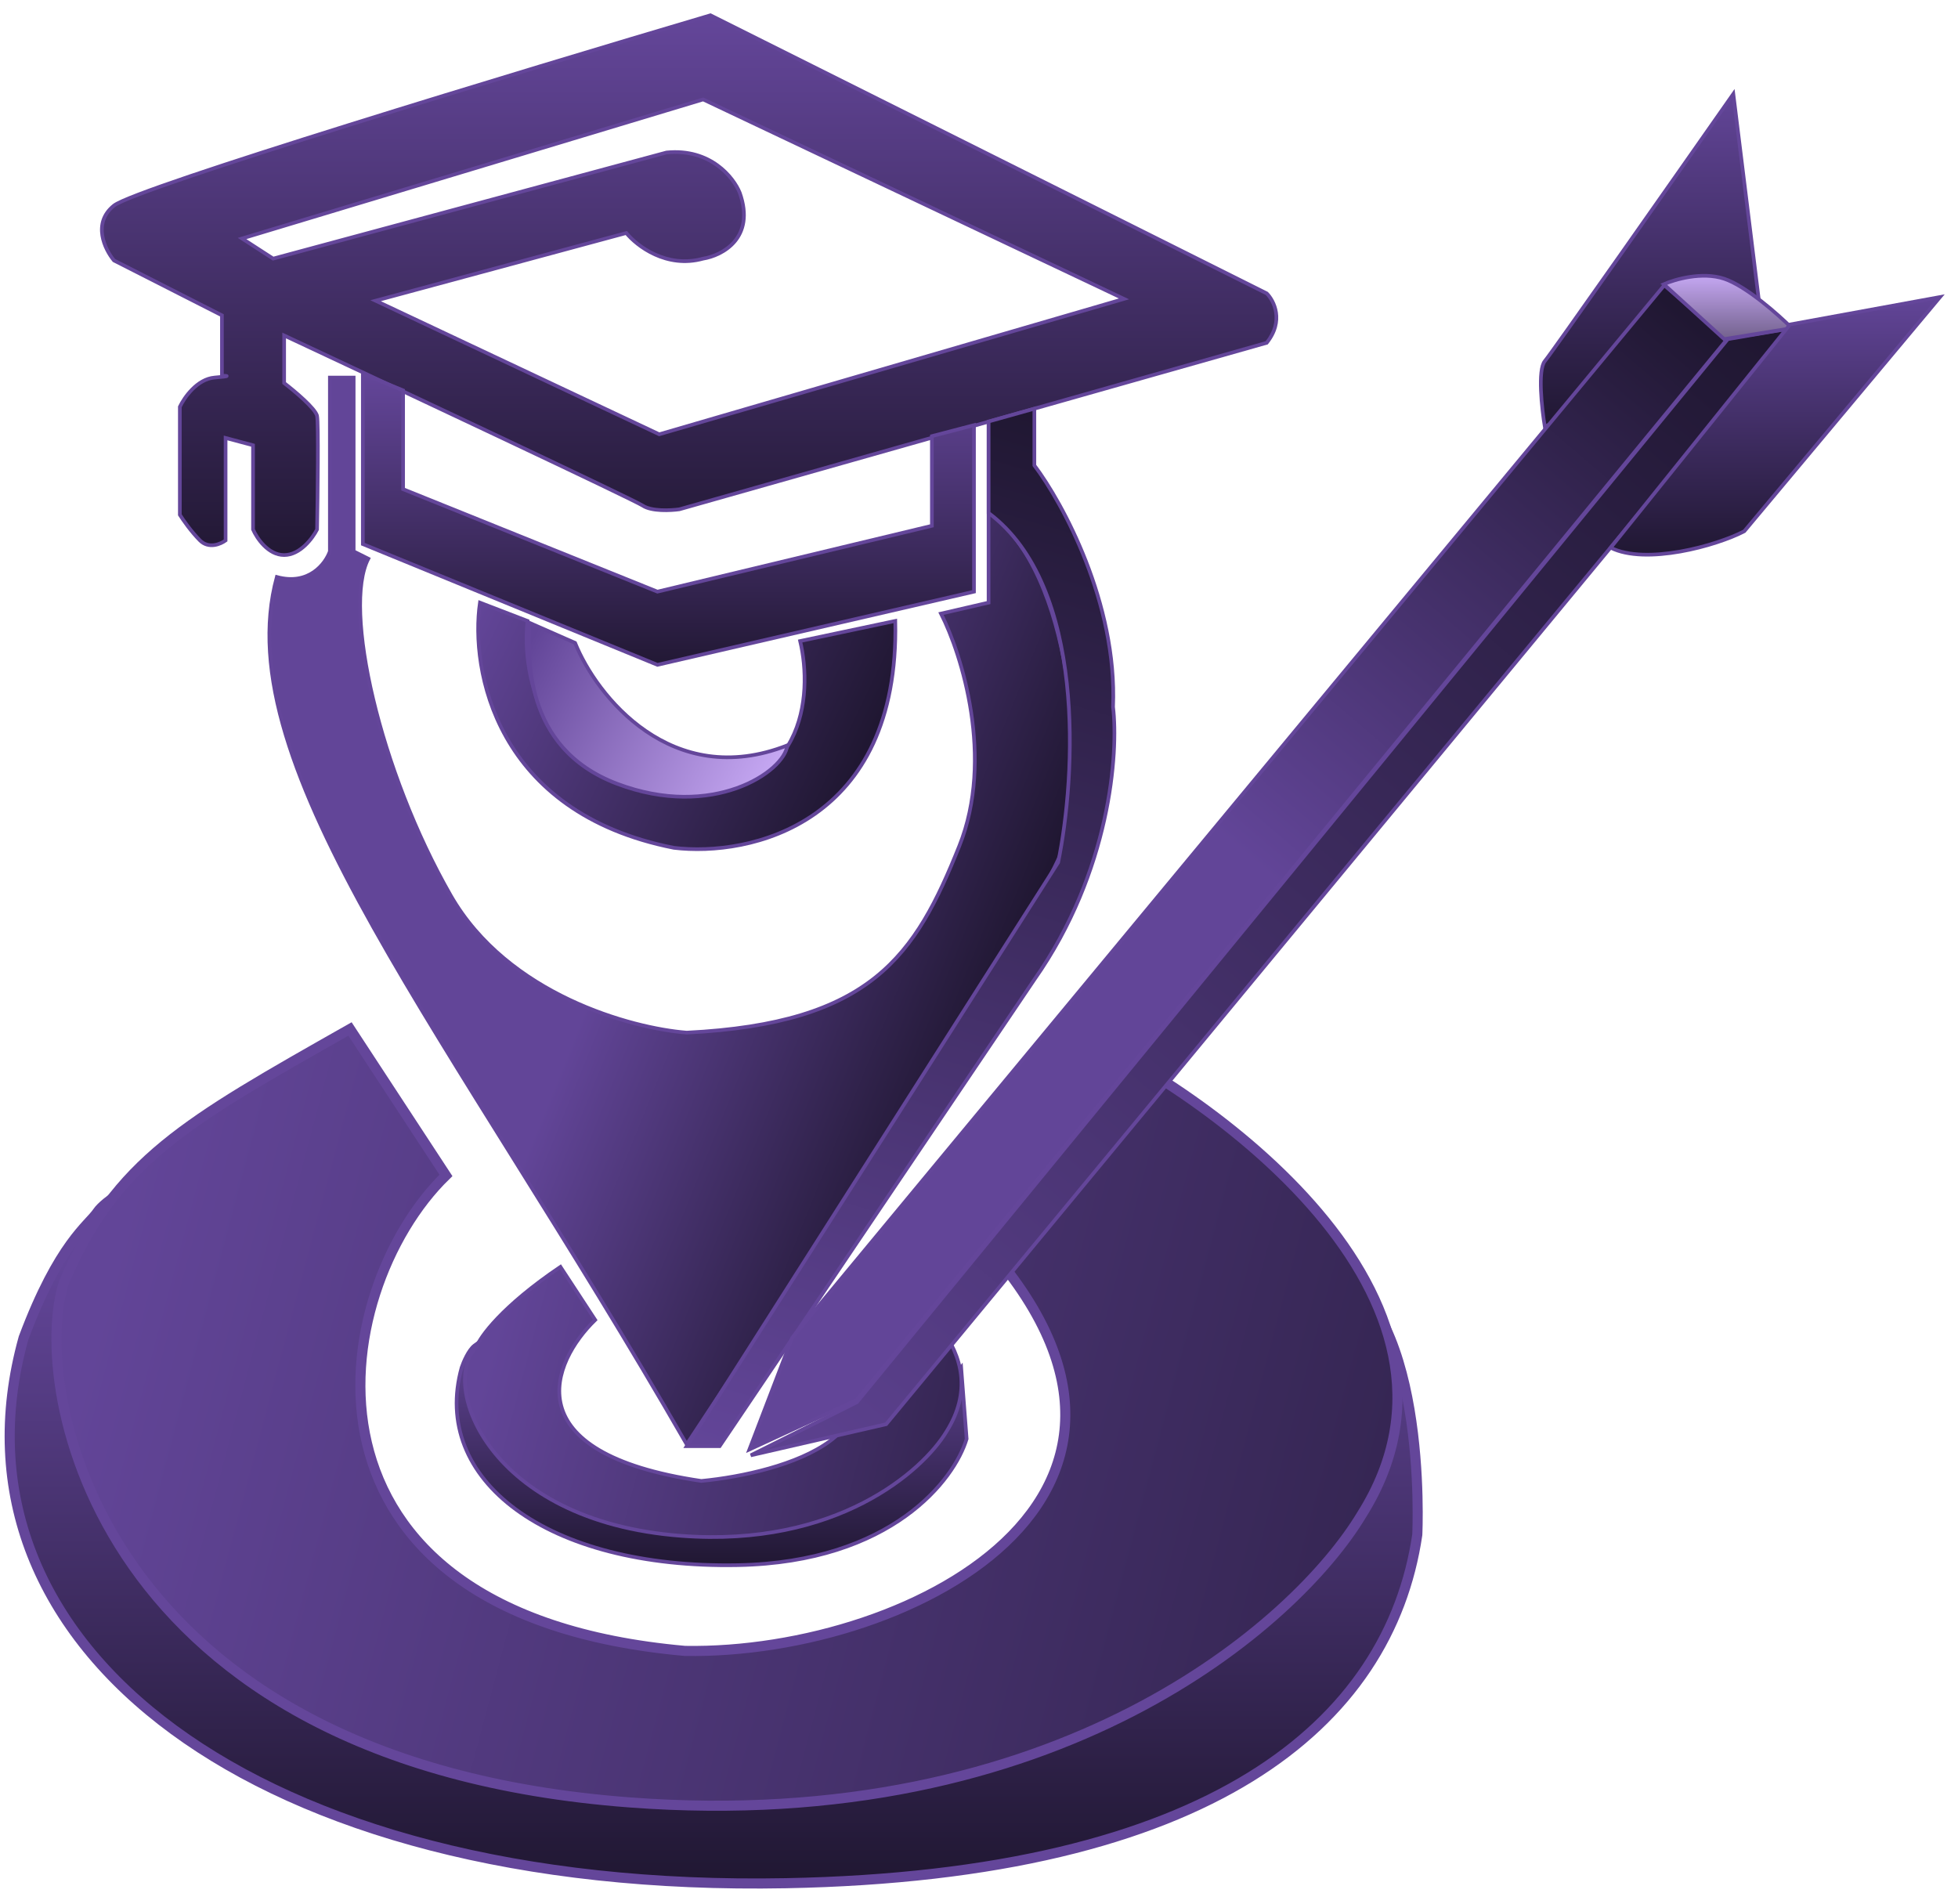
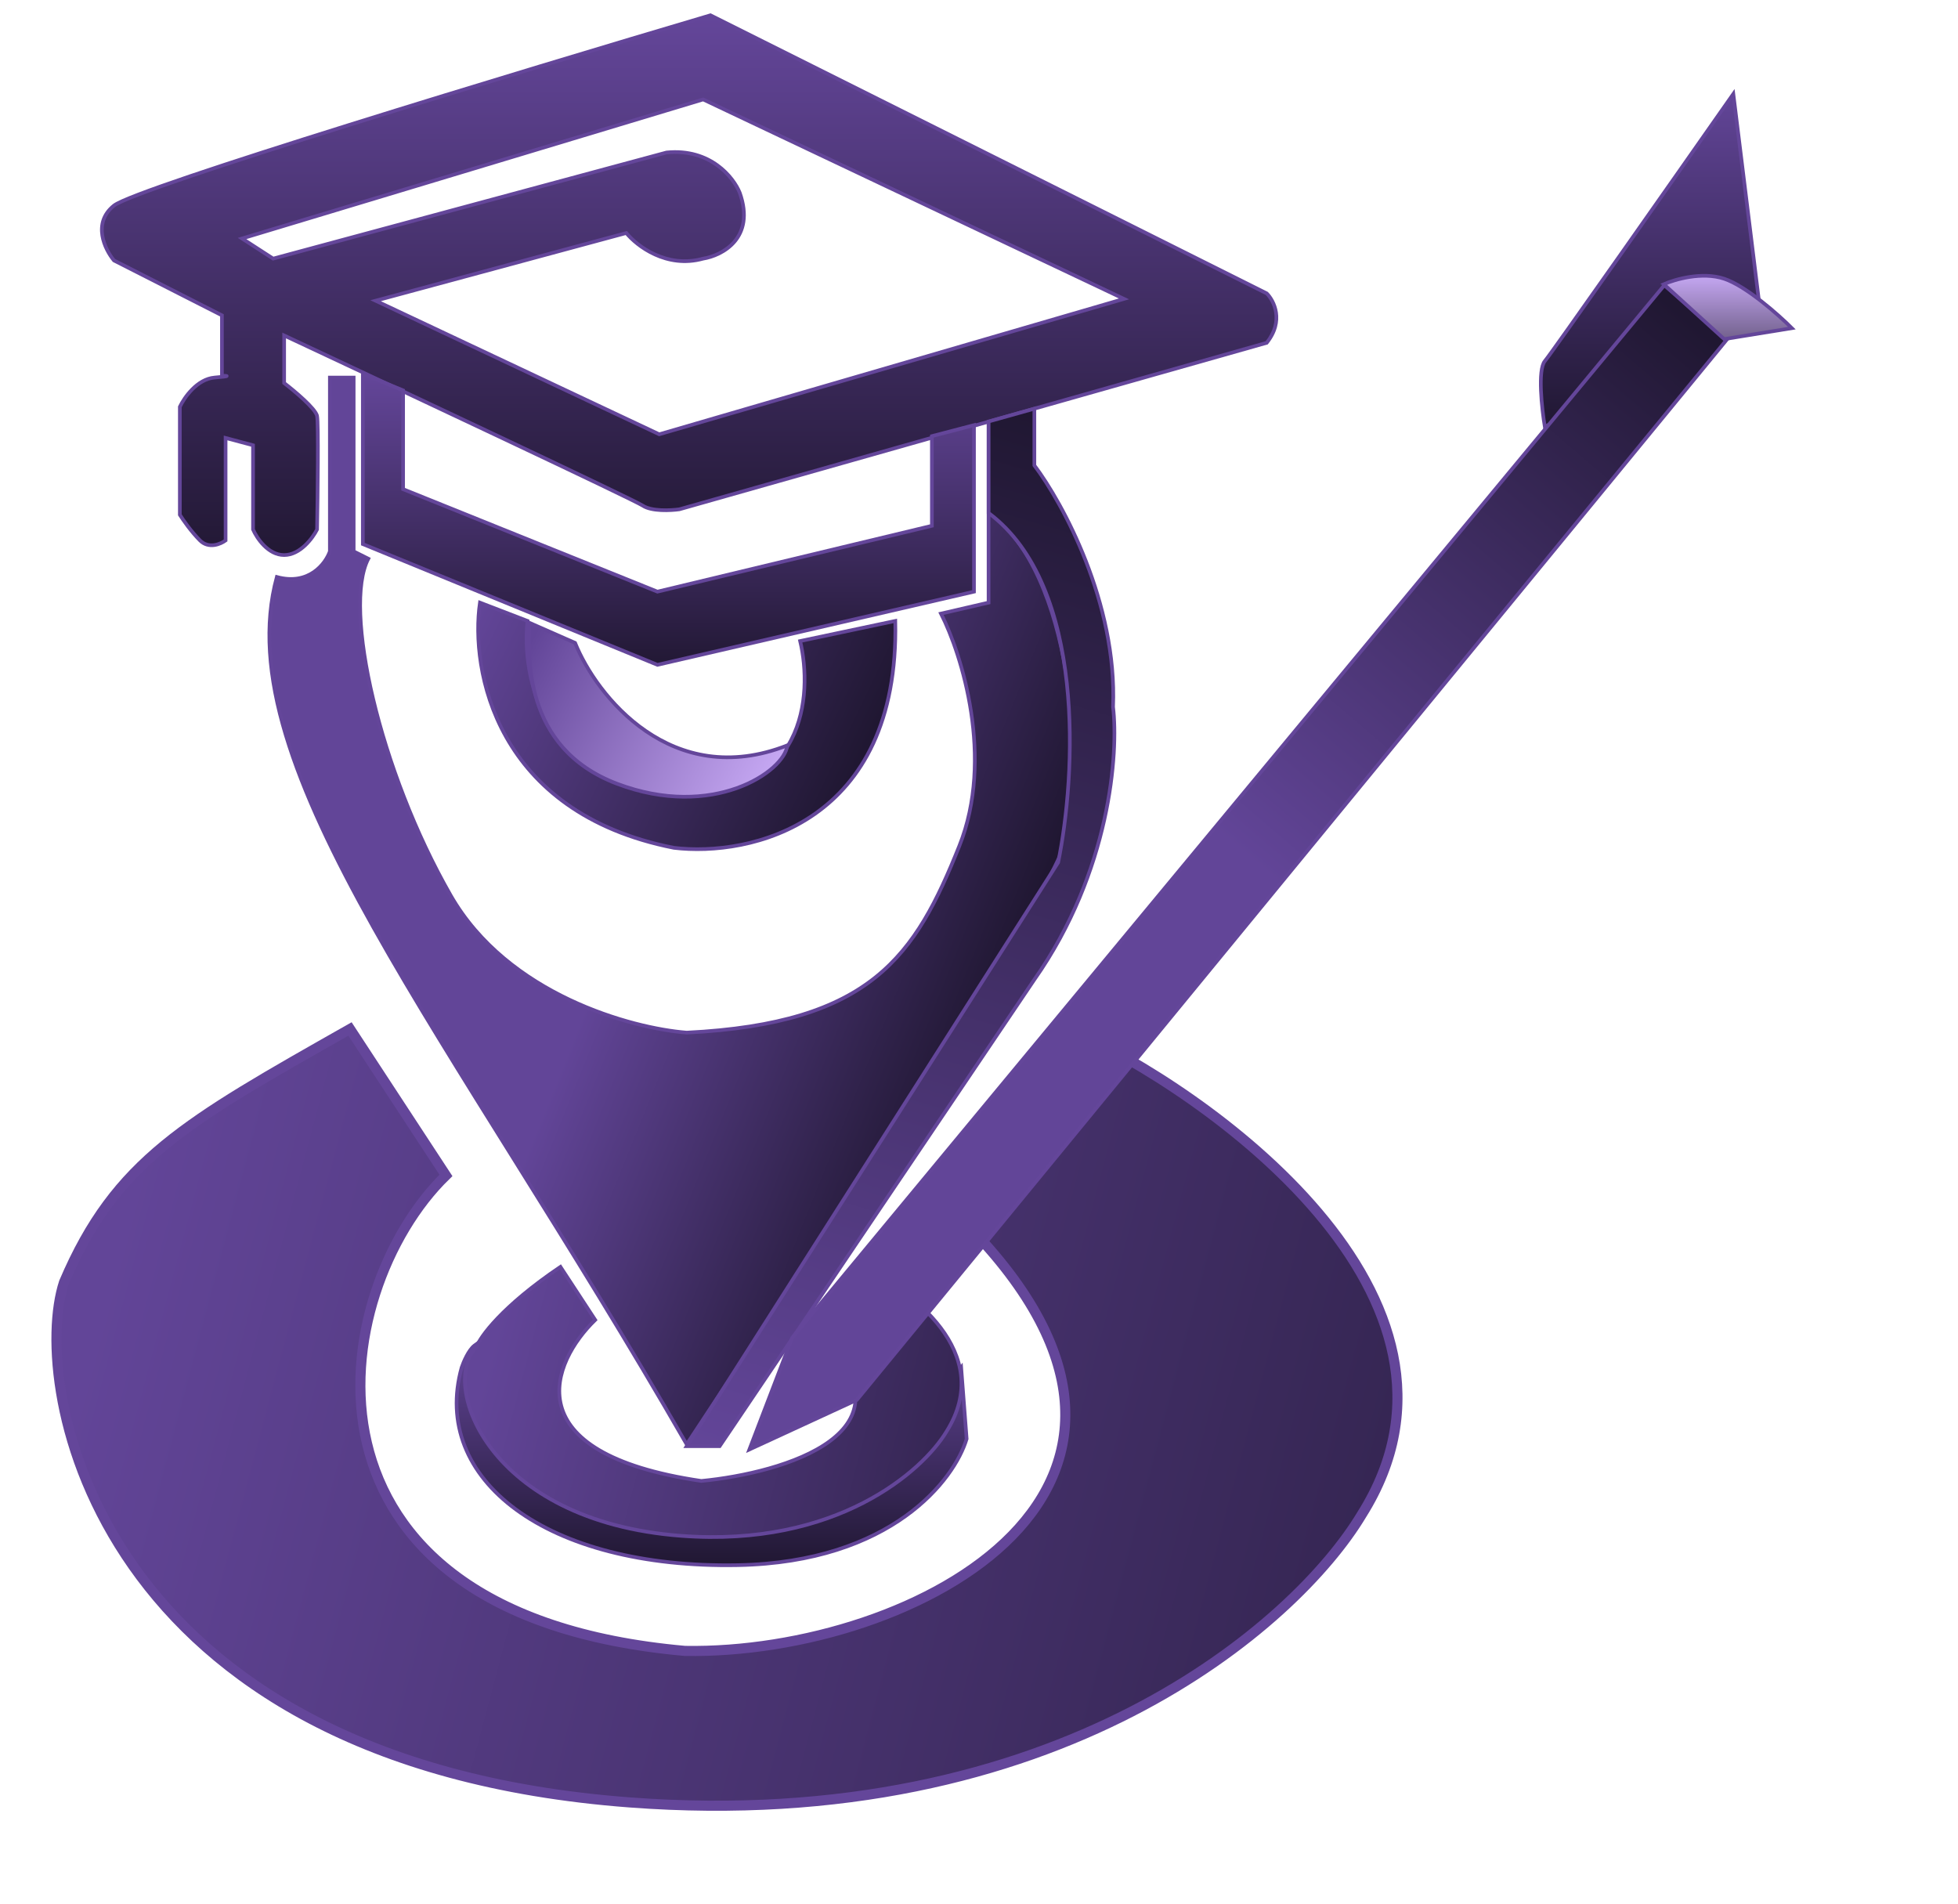
<svg xmlns="http://www.w3.org/2000/svg" width="109" height="106" viewBox="0 0 109 106" fill="none">
  <path fill-rule="evenodd" clip-rule="evenodd" d="M6.345 14.499C5.836 13.888 5.123 12.421 6.345 11.443C7.567 10.465 28.992 3.973 39.551 0.85L70.517 16.332C70.924 16.74 71.495 17.86 70.517 19.083L37.82 28.352C37.344 28.42 36.271 28.474 35.782 28.148C35.294 27.822 22.269 21.697 15.818 18.675V21.324C16.395 21.765 17.57 22.75 17.651 23.157C17.733 23.564 17.685 27.537 17.651 29.472C17.414 29.948 16.714 30.898 15.818 30.898C14.921 30.898 14.29 29.948 14.086 29.472V24.787L12.558 24.379V30.084C12.287 30.287 11.621 30.573 11.132 30.084C10.643 29.595 10.181 28.929 10.012 28.657V22.648C10.249 22.138 10.969 21.099 11.947 21.018C12.925 20.936 12.626 20.916 12.354 20.916V17.555L6.345 14.499ZM15.206 14.397L13.475 13.277L39.144 5.535L62.572 16.638L36.699 24.176L20.911 16.74L34.865 12.971C35.443 13.684 37.106 14.968 39.144 14.397C40.196 14.227 42.077 13.256 41.181 10.73C40.841 9.881 39.551 8.245 37.106 8.489L15.206 14.397Z" fill="url(#paint0_linear_1155_1225)" />
  <path d="M6.345 11.443L6.408 11.523H6.408L6.345 11.443ZM6.345 14.499L6.267 14.564L6.28 14.58L6.299 14.59L6.345 14.499ZM39.551 0.85L39.597 0.759L39.561 0.741L39.522 0.752L39.551 0.85ZM70.517 16.332L70.589 16.26L70.577 16.249L70.562 16.241L70.517 16.332ZM70.517 19.083L70.545 19.181L70.576 19.172L70.596 19.146L70.517 19.083ZM37.82 28.352L37.834 28.454L37.847 28.45L37.82 28.352ZM35.782 28.148L35.839 28.063L35.782 28.148ZM15.818 18.675L15.861 18.583L15.716 18.515V18.675H15.818ZM15.818 21.324H15.716V21.374L15.756 21.404L15.818 21.324ZM17.651 29.472L17.742 29.518L17.753 29.497L17.753 29.474L17.651 29.472ZM14.086 29.472H13.984V29.493L13.992 29.512L14.086 29.472ZM14.086 24.787H14.188V24.709L14.112 24.688L14.086 24.787ZM12.558 24.379L12.585 24.281L12.456 24.247V24.379H12.558ZM12.558 30.084L12.619 30.165L12.66 30.134V30.084H12.558ZM11.132 30.084L11.06 30.156L11.132 30.084ZM10.012 28.657H9.91V28.687L9.925 28.712L10.012 28.657ZM10.012 22.648L9.919 22.605L9.91 22.625V22.648H10.012ZM12.354 20.916H12.253V21.018H12.354V20.916ZM12.354 17.555H12.456V17.492L12.401 17.464L12.354 17.555ZM13.475 13.277L13.445 13.179L13.235 13.243L13.419 13.362L13.475 13.277ZM15.206 14.397L15.151 14.483L15.189 14.507L15.233 14.495L15.206 14.397ZM39.144 5.535L39.187 5.443L39.152 5.426L39.114 5.438L39.144 5.535ZM62.572 16.638L62.6 16.736L62.857 16.661L62.615 16.546L62.572 16.638ZM36.699 24.176L36.656 24.268L36.69 24.284L36.727 24.273L36.699 24.176ZM20.911 16.74L20.884 16.642L20.616 16.714L20.867 16.832L20.911 16.74ZM34.865 12.971L34.945 12.907L34.903 12.855L34.839 12.873L34.865 12.971ZM39.144 14.397L39.127 14.296L39.116 14.299L39.144 14.397ZM41.181 10.73L41.277 10.696L41.275 10.692L41.181 10.73ZM37.106 8.489L37.096 8.388L37.088 8.389L37.08 8.391L37.106 8.489ZM6.281 11.364C5.637 11.879 5.501 12.53 5.595 13.124C5.688 13.713 6.004 14.249 6.267 14.564L6.423 14.434C6.177 14.138 5.882 13.635 5.796 13.093C5.712 12.557 5.831 11.985 6.408 11.523L6.281 11.364ZM39.522 0.752C34.242 2.314 26.246 4.718 19.416 6.854C16.002 7.922 12.878 8.923 10.531 9.718C9.358 10.116 8.378 10.462 7.653 10.74C7.291 10.879 6.991 11.001 6.761 11.104C6.536 11.206 6.369 11.293 6.281 11.364L6.408 11.523C6.473 11.471 6.617 11.393 6.845 11.29C7.069 11.189 7.365 11.069 7.726 10.93C8.448 10.654 9.425 10.308 10.597 9.911C12.941 9.117 16.063 8.116 19.477 7.048C26.305 4.913 34.301 2.509 39.58 0.947L39.522 0.752ZM70.562 16.241L39.597 0.759L39.506 0.941L70.471 16.424L70.562 16.241ZM70.596 19.146C71.103 18.513 71.213 17.899 71.137 17.387C71.062 16.879 70.806 16.478 70.589 16.26L70.445 16.404C70.635 16.595 70.868 16.957 70.936 17.417C71.003 17.872 70.909 18.43 70.437 19.019L70.596 19.146ZM37.847 28.45L70.545 19.181L70.489 18.985L37.792 28.254L37.847 28.45ZM35.726 28.233C35.995 28.412 36.41 28.481 36.801 28.5C37.197 28.518 37.591 28.488 37.834 28.453L37.805 28.251C37.573 28.284 37.192 28.314 36.811 28.296C36.425 28.277 36.059 28.21 35.839 28.063L35.726 28.233ZM15.775 18.767C19 20.278 23.869 22.565 27.992 24.515C30.054 25.49 31.93 26.38 33.32 27.047C34.015 27.381 34.589 27.659 35.004 27.863C35.211 27.965 35.379 28.049 35.502 28.112C35.628 28.176 35.701 28.216 35.726 28.233L35.839 28.063C35.802 28.039 35.717 27.993 35.595 27.931C35.47 27.867 35.302 27.782 35.094 27.68C34.678 27.475 34.103 27.197 33.408 26.864C32.017 26.196 30.141 25.305 28.079 24.331C23.956 22.381 19.087 20.094 15.861 18.583L15.775 18.767ZM15.92 21.324V18.675H15.716V21.324H15.92ZM17.751 23.137C17.738 23.069 17.703 22.997 17.66 22.926C17.615 22.854 17.557 22.776 17.49 22.695C17.355 22.534 17.18 22.356 16.99 22.179C16.611 21.823 16.17 21.465 15.88 21.243L15.756 21.404C16.043 21.624 16.478 21.978 16.851 22.327C17.037 22.502 17.206 22.674 17.333 22.826C17.397 22.902 17.448 22.971 17.486 23.033C17.524 23.095 17.545 23.143 17.551 23.177L17.751 23.137ZM17.753 29.474C17.77 28.506 17.791 27.029 17.796 25.742C17.799 25.099 17.799 24.503 17.792 24.042C17.789 23.812 17.784 23.614 17.778 23.462C17.771 23.312 17.763 23.197 17.751 23.137L17.551 23.177C17.56 23.219 17.568 23.317 17.574 23.47C17.581 23.62 17.585 23.815 17.589 24.045C17.595 24.504 17.596 25.099 17.593 25.741C17.587 27.027 17.566 28.503 17.549 29.471L17.753 29.474ZM15.818 31C16.303 31 16.725 30.744 17.051 30.438C17.378 30.131 17.619 29.765 17.742 29.518L17.56 29.427C17.446 29.655 17.218 30.002 16.912 30.289C16.604 30.578 16.229 30.797 15.818 30.797V31ZM13.992 29.512C14.099 29.76 14.314 30.128 14.62 30.436C14.925 30.743 15.332 31 15.818 31V30.797C15.407 30.797 15.05 30.579 14.764 30.292C14.479 30.005 14.277 29.66 14.18 29.432L13.992 29.512ZM13.984 24.787V29.472H14.188V24.787H13.984ZM12.532 24.478L14.06 24.885L14.112 24.688L12.585 24.281L12.532 24.478ZM12.66 30.084V24.379H12.456V30.084H12.66ZM11.06 30.156C11.332 30.427 11.655 30.483 11.941 30.444C12.223 30.406 12.473 30.275 12.619 30.165L12.497 30.002C12.372 30.096 12.154 30.209 11.913 30.242C11.676 30.275 11.421 30.229 11.204 30.012L11.06 30.156ZM9.925 28.712C10.097 28.986 10.564 29.659 11.06 30.156L11.204 30.012C10.723 29.53 10.266 28.872 10.098 28.604L9.925 28.712ZM9.91 22.648V28.657H10.114V22.648H9.91ZM11.939 20.916C11.416 20.96 10.97 21.258 10.63 21.601C10.288 21.944 10.043 22.341 9.919 22.605L10.104 22.691C10.219 22.445 10.451 22.069 10.774 21.744C11.097 21.419 11.5 21.157 11.956 21.119L11.939 20.916ZM12.354 21.018C12.422 21.018 12.489 21.019 12.537 21.022C12.562 21.024 12.577 21.026 12.584 21.027C12.59 21.028 12.58 21.027 12.568 21.02C12.563 21.018 12.538 21.003 12.525 20.97C12.507 20.924 12.528 20.886 12.543 20.869C12.556 20.855 12.568 20.849 12.57 20.848C12.574 20.846 12.576 20.846 12.575 20.846C12.574 20.846 12.568 20.848 12.557 20.85C12.535 20.855 12.5 20.86 12.449 20.867C12.346 20.88 12.183 20.896 11.939 20.916L11.956 21.119C12.2 21.099 12.367 21.082 12.474 21.069C12.528 21.062 12.569 21.056 12.598 21.05C12.612 21.047 12.626 21.044 12.638 21.04C12.644 21.038 12.652 21.035 12.66 21.031C12.666 21.028 12.681 21.02 12.695 21.004C12.712 20.985 12.733 20.945 12.715 20.898C12.702 20.862 12.674 20.846 12.667 20.842C12.649 20.832 12.63 20.828 12.622 20.827C12.602 20.823 12.575 20.82 12.549 20.819C12.495 20.816 12.423 20.814 12.354 20.814V21.018ZM12.253 17.555V20.916H12.456V17.555H12.253ZM6.299 14.59L12.308 17.645L12.401 17.464L6.391 14.408L6.299 14.59ZM13.419 13.362L15.151 14.483L15.262 14.312L13.53 13.191L13.419 13.362ZM39.114 5.438L13.445 13.179L13.504 13.374L39.173 5.633L39.114 5.438ZM62.615 16.546L39.187 5.443L39.1 5.627L62.528 16.73L62.615 16.546ZM36.727 24.273L62.6 16.736L62.543 16.54L36.67 24.078L36.727 24.273ZM20.867 16.832L36.656 24.268L36.742 24.084L20.954 16.648L20.867 16.832ZM34.839 12.873L20.884 16.642L20.937 16.838L34.892 13.069L34.839 12.873ZM39.116 14.299C37.135 14.854 35.51 13.605 34.945 12.907L34.786 13.035C35.376 13.763 37.078 15.081 39.171 14.495L39.116 14.299ZM41.085 10.764C41.523 11.998 41.278 12.833 40.815 13.382C40.346 13.937 39.638 14.214 39.127 14.297L39.16 14.498C39.702 14.41 40.461 14.117 40.971 13.513C41.487 12.902 41.735 11.988 41.277 10.696L41.085 10.764ZM37.117 8.591C39.503 8.352 40.758 9.948 41.086 10.768L41.275 10.692C40.924 9.815 39.599 8.138 37.096 8.388L37.117 8.591ZM15.233 14.495L37.133 8.588L37.08 8.391L15.18 14.299L15.233 14.495Z" fill="#64469A" />
  <path d="M20.199 30.288V20.814L22.44 21.731V27.232L36.599 32.936L51.878 29.269V24.278L54.221 23.666V32.936L36.599 37.01L20.199 30.288Z" fill="url(#paint1_linear_1155_1225)" stroke="#64469A" stroke-width="0.204" />
  <path d="M37.515 47.196C27.573 45.24 26.174 37.282 26.718 33.547L29.366 34.566C29.026 37.587 30.181 43.733 37.515 44.14C44.849 44.548 45.256 38.674 44.543 35.686L49.84 34.566C50.084 45.892 41.725 47.706 37.515 47.196Z" fill="url(#paint2_linear_1155_1225)" stroke="#64469A" stroke-width="0.204" />
  <path d="M32.014 35.788L29.468 34.668C29.428 36.386 29.045 41.622 34.357 43.632C39.67 45.642 43.663 42.972 43.83 41.493C37.393 44.019 33.203 38.742 32.014 35.788Z" fill="url(#paint3_linear_1155_1225)" stroke="#64469A" stroke-width="0.204" />
  <path d="M52.385 34.158L55.033 33.546V28.504C59.76 31.886 60.432 42.816 59.21 47.094C58.364 50.053 46.514 67.849 38.227 80.402C25.044 57.47 12.535 42.726 15.41 32.12C17.203 32.609 18.126 31.373 18.364 30.694V21.018H19.688V30.694L20.503 31.102C19.077 33.852 21.114 42.918 25.087 49.844C28.265 55.385 35.171 57.246 38.227 57.484C48.514 56.974 50.959 53.206 53.404 47.094C55.359 42.205 53.54 36.432 52.385 34.158Z" fill="url(#paint4_linear_1155_1225)" />
  <path d="M55.033 23.462V28.504M55.033 28.504V33.546L52.385 34.158C53.54 36.432 55.359 42.205 53.404 47.094C50.959 53.206 48.514 56.974 38.227 57.484C35.171 57.246 28.265 55.385 25.087 49.844C21.114 42.918 19.077 33.852 20.503 31.102L19.688 30.694V21.018H18.364V30.694C18.126 31.373 17.203 32.609 15.41 32.12C12.535 42.726 25.044 57.47 38.227 80.402C46.514 67.849 58.364 50.053 59.21 47.094C60.432 42.816 59.76 31.886 55.033 28.504Z" stroke="#64469A" stroke-width="0.204" />
  <path d="M55.035 23.463V28.556C60.495 32.63 59.891 43.224 58.906 48.011L38.228 80.505H40.062L57.582 54.53C61.819 48.5 62.268 41.9 61.962 39.353C62.206 33.568 59.144 27.979 57.582 25.908V22.75L55.035 23.463Z" fill="url(#paint5_linear_1155_1225)" stroke="#64469A" stroke-width="0.204" />
  <path d="M53.812 80.099L53.507 76.127L48.617 82.442L36.496 85.091L26.718 74.701C26.751 74.667 26.738 74.66 26.412 74.904C26.086 75.149 25.801 75.821 25.699 76.127C23.967 82.34 30.384 87.332 41.08 87.128C49.636 86.965 53.133 82.374 53.812 80.099Z" fill="url(#paint6_linear_1155_1225)" stroke="#64469A" stroke-width="0.204" />
  <path d="M39.042 82.441C28.53 80.893 30.724 75.82 33.134 73.477L31.199 70.523C27.939 72.724 26.717 74.428 26.513 75.005C24.476 77.043 27.125 84.682 37.922 85.497C46.559 86.149 51.367 81.898 52.691 79.691C55.462 75.29 50.654 71.746 47.904 70.523L45.561 74.19C51.347 79.732 43.626 82 39.042 82.441Z" fill="url(#paint7_linear_1155_1225)" stroke="#64469A" stroke-width="0.204" />
-   <path d="M78.899 85.437C78.899 85.437 79.583 71.847 73.369 70.421C67.156 68.995 64.563 91.903 64.563 91.903L31.112 99.211L7.466 65.94C7.559 65.846 5.841 66.854 5.428 67.468C4.926 68.214 3.289 69.199 1.314 74.474C-3.465 91.622 14.245 105.396 43.761 104.834C67.374 104.384 77.342 95.988 78.899 85.437Z" fill="url(#paint8_linear_1155_1225)" stroke="#64469A" stroke-width="0.562" />
  <path d="M38.139 91.903C15.308 89.877 18.173 71.899 24.825 65.433L19.484 57.281C10.317 62.476 6.446 64.615 3.563 71.382C1.658 77.144 5.249 98.087 35.047 100.336C58.884 102.135 72.153 90.403 75.807 84.313C83.453 72.169 67.105 60.654 59.515 57.281L53.05 67.401C69.017 82.693 50.857 92.118 38.139 91.903Z" fill="url(#paint9_linear_1155_1225)" stroke="#64469A" stroke-width="0.562" />
  <path d="M86 20.102C85.593 20.591 85.831 22.75 86 23.769L97.918 16.741L96.492 5.23C93.164 9.984 86.408 19.613 86 20.102Z" fill="url(#paint10_linear_1155_1225)" stroke="#64469A" stroke-width="0.204" />
  <path d="M44.098 74.475L92.651 15.878L96.127 18.908L47.7 77.929L41.718 80.688L44.098 74.475Z" fill="url(#paint11_linear_1155_1225)" stroke="#64469A" stroke-width="0.204" />
-   <path d="M99.751 18.268L96.186 18.879L47.701 78.06L41.793 81.014L49.331 79.282L99.751 18.268Z" fill="url(#paint12_linear_1155_1225)" stroke="#64469A" stroke-width="0.204" />
  <path d="M95.983 15.517C94.76 15.109 93.232 15.551 92.621 15.822L95.983 18.878L99.751 18.267C99.004 17.52 97.205 15.924 95.983 15.517Z" fill="url(#paint13_linear_1155_1225)" stroke="#64469A" stroke-width="0.204" />
-   <path d="M108.001 16.535L99.648 18.063L89.666 30.49C91.622 31.468 95.54 30.388 97.102 29.573L108.001 16.535Z" fill="url(#paint14_linear_1155_1225)" stroke="#64469A" stroke-width="0.204" />
  <defs>
    <linearGradient id="paint0_linear_1155_1225" x1="38.363" y1="0.85" x2="38.363" y2="30.898" gradientUnits="userSpaceOnUse">
      <stop stop-color="#64469A" />
      <stop offset="1" stop-color="#221834" />
    </linearGradient>
    <linearGradient id="paint1_linear_1155_1225" x1="37.21" y1="20.814" x2="37.21" y2="37.01" gradientUnits="userSpaceOnUse">
      <stop stop-color="#64469A" />
      <stop offset="1" stop-color="#221834" />
    </linearGradient>
    <linearGradient id="paint2_linear_1155_1225" x1="26.616" y1="34.26" x2="46.988" y2="44.038" gradientUnits="userSpaceOnUse">
      <stop stop-color="#624598" />
      <stop offset="1" stop-color="#201732" />
    </linearGradient>
    <linearGradient id="paint3_linear_1155_1225" x1="29.468" y1="35.89" x2="42.913" y2="43.02" gradientUnits="userSpaceOnUse">
      <stop stop-color="#624598" />
      <stop offset="1" stop-color="#C5A7F2" />
    </linearGradient>
    <linearGradient id="paint4_linear_1155_1225" x1="16.123" y1="39.658" x2="55.441" y2="55.548" gradientUnits="userSpaceOnUse">
      <stop offset="0.505" stop-color="#624598" />
      <stop offset="1" stop-color="#201732" />
    </linearGradient>
    <linearGradient id="paint5_linear_1155_1225" x1="40.062" y1="80.607" x2="56.971" y2="22.75" gradientUnits="userSpaceOnUse">
      <stop stop-color="#624598" />
      <stop offset="1" stop-color="#201732" />
    </linearGradient>
    <linearGradient id="paint6_linear_1155_1225" x1="39.615" y1="74.684" x2="39.615" y2="87.134" gradientUnits="userSpaceOnUse">
      <stop stop-color="#624598" />
      <stop offset="1" stop-color="#201732" />
    </linearGradient>
    <linearGradient id="paint7_linear_1155_1225" x1="27.735" y1="73.681" x2="64.915" y2="83.562" gradientUnits="userSpaceOnUse">
      <stop stop-color="#624598" />
      <stop offset="1" stop-color="#201732" />
    </linearGradient>
    <linearGradient id="paint8_linear_1155_1225" x1="39.719" y1="70.491" x2="39.719" y2="104.851" gradientUnits="userSpaceOnUse">
      <stop stop-color="#624598" />
      <stop offset="1" stop-color="#201732" />
    </linearGradient>
    <linearGradient id="paint9_linear_1155_1225" x1="6.935" y1="67.726" x2="109.539" y2="94.993" gradientUnits="userSpaceOnUse">
      <stop stop-color="#624598" />
      <stop offset="1" stop-color="#201732" />
    </linearGradient>
    <linearGradient id="paint10_linear_1155_1225" x1="91.847" y1="5.23" x2="91.847" y2="23.769" gradientUnits="userSpaceOnUse">
      <stop stop-color="#624598" />
      <stop offset="1" stop-color="#201732" />
    </linearGradient>
    <linearGradient id="paint11_linear_1155_1225" x1="70.008" y1="48.214" x2="95.167" y2="18.776" gradientUnits="userSpaceOnUse">
      <stop stop-color="#624598" />
      <stop offset="1" stop-color="#201732" />
    </linearGradient>
    <linearGradient id="paint12_linear_1155_1225" x1="41.895" y1="89.468" x2="99.751" y2="20.203" gradientUnits="userSpaceOnUse">
      <stop stop-color="#624598" />
      <stop offset="1" stop-color="#201732" />
    </linearGradient>
    <linearGradient id="paint13_linear_1155_1225" x1="96.186" y1="15.352" x2="96.186" y2="18.878" gradientUnits="userSpaceOnUse">
      <stop stop-color="#C5A7F2" />
      <stop offset="1" stop-color="#72618C" />
    </linearGradient>
    <linearGradient id="paint14_linear_1155_1225" x1="98.834" y1="16.535" x2="98.834" y2="30.878" gradientUnits="userSpaceOnUse">
      <stop stop-color="#624598" />
      <stop offset="1" stop-color="#201732" />
    </linearGradient>
  </defs>
</svg>